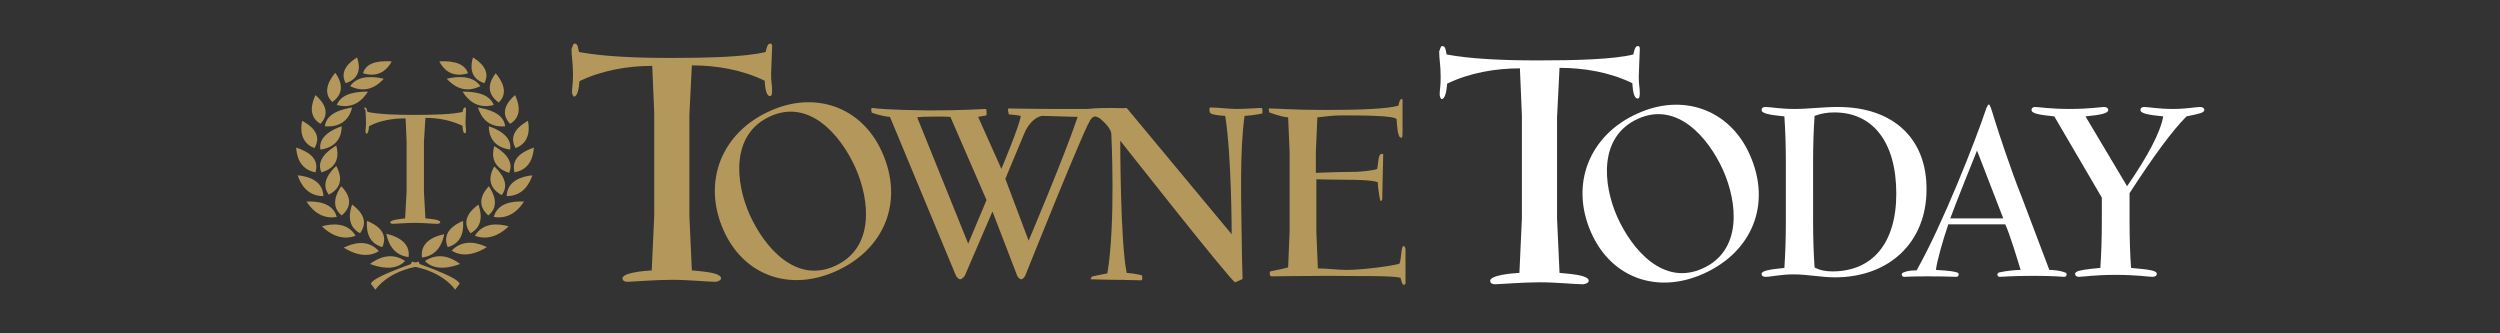
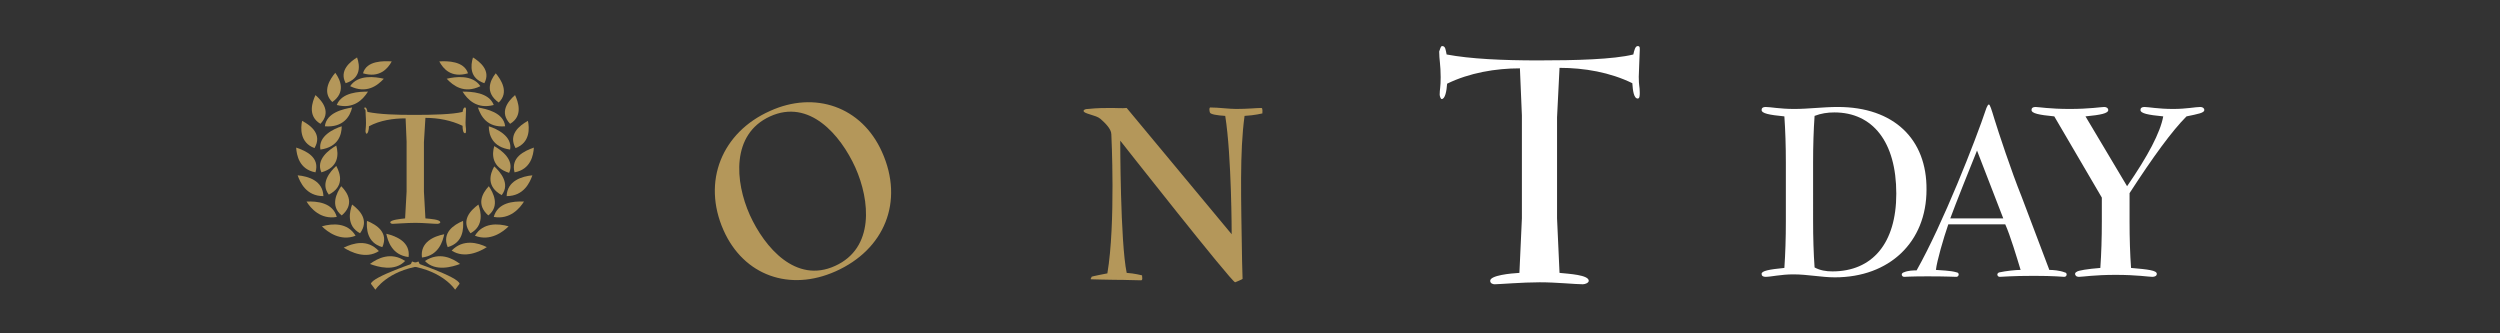
<svg xmlns="http://www.w3.org/2000/svg" version="1.1" id="Layer_1" x="0px" y="0px" viewBox="0 0 504.8 67.3" style="enable-background:new 0 0 504.8 67.3;" xml:space="preserve">
  <rect x="0" y="0" width="504.8" height="67.3" fill="#333333" stroke="none" />
  <style type="text/css">
	.st0{fill-rule:evenodd;clip-rule:evenodd;fill:#FFFFFF;}
	.st1{fill:#B4975A;}
	.st2{fill:#FFFFFF;}
</style>
  <g>
    <path class="st0" d="M419.3,55.8c0.3,0.1,0.3,0.1,0.5,0.1c0.7,0,3.1-0.4,7.4-0.4c4.3,0,6.7,0.4,7.4,0.4c0.5,0,0.9-0.2,0.9-0.6   c0-0.7-1.7-0.9-5.2-1.2c-0.2-2.8-0.3-6-0.3-9.4v-5.7c4.8-7.4,8.6-12.6,11.5-15.5c2.4-0.5,3.6-0.7,3.6-1.3c0-0.3-0.3-0.6-0.8-0.6   c-1,0-2.8,0.4-5.5,0.4c-3,0-5-0.4-5.8-0.4c-0.5,0-0.8,0.2-0.8,0.6c0,0.7,1.5,1,4.6,1.3c-0.6,3.3-3.1,8-7.3,14.1l-8.4-14.1   c3.1-0.3,4.6-0.6,4.6-1.3c0-0.3-0.3-0.6-0.8-0.6c-0.6,0-3,0.4-7,0.4c-4,0-6.3-0.4-6.9-0.4c-0.5,0-0.8,0.2-0.8,0.6   c0,0.7,1.5,1,4.6,1.3l9.6,16.4v4.8c0,3.4-0.1,6.5-0.3,9.4c-2.5,0.2-4.5,0.5-4.8,0.8C418.9,55.1,418.9,55.5,419.3,55.8z" />
    <path class="st0" d="M371.1,21.6c-3,0-5.9,0.4-8.8,0.4c-2.9,0-4.8-0.4-5.8-0.4c-0.5,0-0.8,0.2-0.8,0.6c0,0.7,1.5,1,4.6,1.3   c0.2,2.9,0.3,6,0.3,9.4v11.8c0,3.4-0.1,6.5-0.3,9.4c-3.1,0.3-4.6,0.6-4.6,1.2c0,0.4,0.3,0.6,0.8,0.6c1.1,0,3.1-0.5,5.6-0.5   c2.9,0,5.7,0.6,8.4,0.6c11,0,18.5-7.1,18.5-17.7C389.1,28.1,382.4,21.6,371.1,21.6z M370,54.8c-1.3,0-2.5-0.2-3.6-0.8   c-0.2-2.8-0.3-6-0.3-9.4V32.8c0-3.4,0.1-6.5,0.3-9.4c1.3-0.5,2.6-0.7,4-0.7c7.7,0,12.5,5.9,12.5,16.4C382.9,49.2,378,54.8,370,54.8   z" />
-     <path class="st1" d="M116,8.8c0.7,0,0.7,0.8,0.9,1.7c4.8,0.9,11.3,1.2,18.5,1.2c7.5,0,15.2-0.2,19.2-1.2c0.2-0.9,0.4-1.7,0.9-1.7   c0.5,0,0.4,0.5,0.4,0.9c0,0.8-0.2,4.3-0.2,5.3c0,1.9,0.2,1.9,0.2,3.2c0,0.5,0,1.2-0.4,1.2c-0.8,0-1-1.6-1.1-3.1   c-4.5-2.2-9.7-3.1-14.7-3.1l-0.5,10v20.4l0.5,11c1.9,0.2,5.9,0.4,5.9,1.6c0,0.4-0.7,0.7-1.2,0.7c-1.5,0-5.3-0.4-8.7-0.4   c-3.5,0-8.2,0.4-9.1,0.4c-0.4,0-0.9-0.2-0.9-0.7c0-1.1,4.1-1.5,5.9-1.6l0.5-11V22.8l-0.4-9.5c-4.9,0-10.2,0.9-14.7,3.1   c-0.1,1.5-0.4,3.1-1.1,3.1c-0.2,0-0.4-0.6-0.4-0.9c0-1,0.2-1.5,0.2-3.5c0-2.5-0.3-3.6-0.3-5.2C115.6,9.5,115.7,8.8,116,8.8L116,8.8   z" />
    <path class="st1" d="M155.5,23.5c7.9-3.6,14.2,3.7,17.2,10.3c3,6.7,3.9,16.3-4.1,19.9c-7.9,3.6-14.2-3.7-17.2-10.3   C148.4,36.7,147.6,27.1,155.5,23.5z M155.5,22.4c-9.7,4.3-13.8,14.2-9.4,24.1c4.1,9.2,13.4,12.4,22.6,8.3   c9.9-4.4,13.9-14.1,9.4-24.1C174,21.5,164.5,18.3,155.5,22.4L155.5,22.4z" />
-     <path class="st1" d="M191.9,23.6l7.3,16.8l-3.7,8.8l-10.3-25.5C186.1,23.5,190.8,23.5,191.9,23.6z M176.2,21.8   c-0.5,0-0.2,0.5-0.2,0.9c0,0.1,2.2,0.8,3.7,0.9l13.3,32c0.2,0.4,0.6,0.8,0.9,0.8c0.2,0,0.6-0.3,0.9-0.7l5.6-13l5,13   c0.2,0.4,0.6,0.7,0.8,0.7s0.5-0.2,0.8-0.7c0,0,12.5-31.3,13.5-32.1c1-0.9,1.8-0.3,2.2-0.6c0.2-0.2,0.6-1,0.3-1c-1.6,0-0.1,0-7.8,0   c-7.6,0-10.4-0.1-11.5-0.1c-0.4,0,0,0.9,0,1.2c0,0,1.5,0.1,2.4,0.3c0,1.4-3.9,10.7-3.9,10.7l-4.7-10.5c0.1,0,1.7-0.3,1.7-0.3   c0-0.4,0.1-1.3-0.2-1.3c-0.7,0-4.5,0.3-11.4,0.3C179.5,22.2,176.7,21.9,176.2,21.8L176.2,21.8L176.2,21.8z M217.6,23.6   c-2.6,7.8-9.9,25-9.9,25L203,36.1l3.8-9.1c1-2.5,2.8-3.6,3.7-3.6C210.9,23.4,217.6,23.6,217.6,23.6L217.6,23.6z" />
-     <path class="st1" d="M283.2,20.7v5.6c0,1.3,0,1.5-0.3,1.5c-0.7,0-0.8-2.4-0.9-3.7c-0.1-0.8-7.5-0.8-11.2-0.8   c-1.5,0-3.1,0.2-4.8,0.4l-0.3,7v4.2c0,0,4.8-0.2,7.9-0.2c0.6,0,3.6-0.2,4.5-0.6c0.2-1.1,0.2-3,0.8-3c0.3,0,0.4-0.1,0.4,0.1   c0,0.8-0.2,7.8-0.2,9c0,0.3-0.3,0.5-0.4,0.3c-0.1-0.4-0.5-2.6-0.5-3.7c-1.1-0.5-5.3-0.5-6.1-0.5c-2.4,0-6.3-0.1-6.3-0.1v10.6   l0.3,7.4c2,0,3.9,0.3,5.8,0.3c3.7,0,10.5-1,10.7-1.3c0.4-1.1,0.3-3.5,0.8-3.5c0.3,0,0.4,0.4,0.4,0.7c0,0.7,0,4.8,0,6.3   c0,0.3,0.1,0.8-0.3,0.8s-0.5-0.7-0.7-1.4c-1.7-0.5-8.9-0.3-14.6-0.4c-4.6,0-10.7,0.1-11.4,0.1c-0.5,0-0.4-0.5-0.4-0.9   c0-0.2,2.4-0.5,3.7-0.9l0.3-7.3V30.7l-0.3-7c-1.5-0.1-3.8-1-3.8-1c0-0.3-0.3-0.8,0-0.8c1.8,0,4.4,0.3,11.5,0.3   c6.4,0,12.7-0.2,14.6-0.9c0.1-0.7,0.3-1.3,0.6-1.3C283.3,20,283.2,20.4,283.2,20.7L283.2,20.7z" />
    <path class="st1" d="M224.6,21.8c1,0,1.9,0.1,2.9,0l21.2,25.5c0,0,0-15.7-1.3-23.9c-1.6-0.1-3-0.3-3.1-0.7c-0.1-0.3-0.2-1,0.1-1   c1.6,0,3.8,0.3,5.2,0.3c2.3,0,4.2-0.2,5.1-0.2c0.3,0,0.2,0.8,0.2,1.1c0,0-1.6,0.4-3.6,0.5c-1,7.3-0.7,16.4-0.5,29.3   c0,0.9,0.1,2.8,0.1,3.6c0,0.1-1.5,0.7-1.5,0.7c-0.7,0-23.2-28.6-23.2-28.6s0,20.5,1.3,26.7c1.6,0.1,3.1,0.5,3.1,0.5   c0,0.3,0.2,1-0.2,1c-1.5,0-2.7-0.1-5.4-0.1c-2,0-3.6-0.1-4.6-0.1c-0.4,0,0-0.2,0-0.5c0-0.1,3.2-0.7,3.2-0.7   c1.7-10,0.8-28.1,0.8-28.1c0-1.1-1.4-2.4-2.2-3.1c-0.9-0.8-3.4-1-3.4-1.6c0-0.3,0.5-0.4,0.9-0.4C221.6,21.8,223.1,21.8,224.6,21.8   L224.6,21.8z" />
-     <path class="st1" d="M219.7,25c0,0,0.6-1.5,1.5-1.5s1.9,1.1,1.9,1.1l0.6-1.4l-2.6-0.8l-2.6,0.8L219.7,25z" />
    <path class="st2" d="M291.2,9.3c0.7,0,0.7,0.8,0.9,1.7c4.8,0.9,11.3,1.2,18.5,1.2c7.5,0,15.2-0.2,19.2-1.2c0.2-0.9,0.4-1.7,0.9-1.7   c0.5,0,0.4,0.5,0.4,0.9c0,0.8-0.2,4.3-0.2,5.3c0,1.9,0.2,1.9,0.2,3.2c0,0.5,0,1.2-0.4,1.2c-0.8,0-1-1.6-1.1-3.1   c-4.5-2.2-9.7-3.1-14.7-3.1l-0.5,10v20.4l0.5,11c1.9,0.2,5.9,0.4,5.9,1.6c0,0.4-0.7,0.7-1.2,0.7c-1.5,0-5.3-0.4-8.7-0.4   c-3.5,0-8.2,0.4-9.1,0.4c-0.4,0-0.9-0.2-0.9-0.7c0-1.1,4.1-1.5,5.9-1.6l0.5-11V23.3l-0.4-9.5c-4.9,0-10.2,0.9-14.7,3.1   c-0.1,1.5-0.4,3.1-1.1,3.1c-0.2,0-0.4-0.6-0.4-0.9c0-1,0.2-1.5,0.2-3.5c0-2.5-0.3-3.6-0.3-5.2C290.8,9.9,290.9,9.3,291.2,9.3   L291.2,9.3z" />
-     <path class="st2" d="M330.7,24c7.9-3.6,14.2,3.7,17.2,10.3c3,6.7,3.9,16.3-4.1,19.9c-7.9,3.6-14.2-3.7-17.2-10.3   C323.6,37.2,322.8,27.6,330.7,24z M330.7,22.9c-9.7,4.3-13.8,14.2-9.4,24.1c4.1,9.2,13.4,12.4,22.6,8.3c9.9-4.4,13.9-14.1,9.4-24.1   C349.2,22,339.7,18.8,330.7,22.9L330.7,22.9z" />
    <path class="st0" d="M408.2,39.7c-2.1-5.2-4.7-13.1-5.5-15.7c-0.6-2-0.9-2.9-1.1-2.9c-0.2,0-0.3,0.3-0.5,0.7   c-2.2,6.6-8.8,23.4-14.1,32.8c-0.6,0-1.7,0-2.6,0.4c-0.1,0-0.4,0.2-0.4,0.4c0,0.3,0.2,0.5,0.5,0.5c0.2,0,1.4-0.1,4.7-0.1   c3.9,0,5.4,0.1,5.8,0.1c0.3,0,0.5-0.2,0.5-0.5c0-0.2-0.2-0.4-0.4-0.4c-1.3-0.4-3.3-0.4-4.2-0.5c0.2-1.8,1.5-6.3,2.5-9.2h11.5   c1,2.2,2.4,6.9,3.1,9.2c-1,0-2.9,0.2-4.3,0.5c-0.1,0-0.4,0.2-0.4,0.4c0,0.3,0.2,0.5,0.5,0.5c0.5,0,2.4-0.2,6.9-0.2   c4.1,0,5.8,0.2,6.1,0.2c0.3,0,0.5-0.2,0.5-0.5c0-0.2-0.2-0.4-0.4-0.4c-1-0.4-2.4-0.5-3.1-0.5L408.2,39.7z M393.8,44.1   c0.9-2.5,4.3-11,5.4-13.7l5.3,13.7H393.8z" />
    <g>
      <path class="st1" d="M67.7,14.7c-1,1.2-2.8,3.8-0.6,5.9C69.8,18.7,68.8,16.2,67.7,14.7z" />
      <path class="st1" d="M72.1,11.6c-1.3,0.8-3.7,2.6-2.3,5.2C72.9,15.8,72.7,13.3,72.1,11.6z" />
      <path class="st1" d="M74.3,18.5c-1.7,0-5.3,0.1-6.3,2.7C71.4,22.1,73.3,20.1,74.3,18.5z" />
      <path class="st1" d="M77.5,15.9c-1.7-0.4-5.2-0.9-6.8,1.5C74,19,76.2,17.3,77.5,15.9z" />
      <path class="st1" d="M63.7,19.2c-0.6,1.3-1.7,4.2,1,5.8C66.9,22.7,65.2,20.5,63.7,19.2z" />
-       <path class="st1" d="M71.1,21.7c-1.7,0.3-5.2,1-5.5,3.8C69.3,25.8,70.7,23.5,71.1,21.7z" />
+       <path class="st1" d="M71.1,21.7c-1.7,0.3-5.2,1-5.5,3.8C69.3,25.8,70.7,23.5,71.1,21.7" />
      <path class="st1" d="M61,24.4c-0.3,1.4-0.5,4.4,2.5,5.5C65.1,27.2,62.9,25.4,61,24.4z" />
      <path class="st1" d="M69,25.5c-1.6,0.5-4.8,2-4.3,4.7C68.3,29.7,69,27.2,69,25.5z" />
      <path class="st1" d="M59.8,29.8c0.1,1.5,0.6,4.4,3.9,5C64.6,31.8,61.9,30.5,59.8,29.8z" />
      <path class="st1" d="M67.9,29.4c-1.4,0.8-4.2,2.8-3,5.4C68.4,33.8,68.4,31.2,67.9,29.4z" />
      <path class="st1" d="M60.1,35.4c0.5,1.4,1.7,4.2,5.2,4.2C65.2,36.5,62.3,35.6,60.1,35.4z" />
      <path class="st1" d="M67.9,33.5c-1.2,1.1-3.3,3.5-1.5,5.8C69.5,37.7,68.8,35.2,67.9,33.5z" />
      <path class="st1" d="M61.9,40.7c0.8,1.3,2.8,3.7,6.1,3.1C67.2,40.9,64,40.6,61.9,40.7z" />
      <path class="st1" d="M68.9,37.6c-0.9,1.3-2.3,4,0.1,5.9C71.6,41.3,70.3,39,68.9,37.6z" />
      <path class="st1" d="M65,45.7c1.1,1.1,3.7,3.1,6.8,1.9C70.2,44.9,67.1,45.1,65,45.7z" />
      <path class="st1" d="M71.1,41.3c-0.5,1.4-1.2,4.3,1.6,5.8C74.6,44.5,72.7,42.5,71.1,41.3z" />
      <path class="st1" d="M69.4,50c1.4,0.9,4.5,2.4,7.1,0.7C74.2,48.2,71.3,49.1,69.4,50z" />
      <path class="st1" d="M74.1,44.6C74,46,74,49,77.2,49.9C78.5,47,76.1,45.4,74.1,44.6z" />
      <path class="st1" d="M74.7,53.3c1.6,0.6,5,1.6,7.1-0.6C79,50.8,76.3,52.1,74.7,53.3z" />
      <path class="st1" d="M78,47.2c0.3,1.4,1.1,4.3,4.5,4.7C82.9,48.9,80.1,47.7,78,47.2z" />
      <path class="st1" d="M100.1,14.8c1,1.2,2.8,3.8,0.6,5.9C97.9,18.7,98.9,16.3,100.1,14.8z" />
      <path class="st1" d="M95.5,11.6c1.3,0.8,3.7,2.6,2.3,5.2C94.8,15.8,95,13.3,95.5,11.6z" />
      <path class="st1" d="M93.4,18.5c1.7,0,5.3,0.1,6.3,2.7C96.3,22.1,94.4,20.1,93.4,18.5z" />
      <path class="st1" d="M90.2,15.9c1.7-0.4,5.2-0.9,6.8,1.5C93.7,19,91.5,17.3,90.2,15.9z" />
      <path class="st1" d="M104,19.2c0.6,1.3,1.7,4.2-1,5.8C100.8,22.7,102.5,20.5,104,19.2z" />
      <path class="st1" d="M96.5,21.7c1.7,0.3,5.2,1,5.5,3.8C98.4,25.8,97.1,23.5,96.5,21.7z" />
      <path class="st1" d="M106.6,24.4c0.3,1.4,0.5,4.4-2.5,5.5C102.6,27.2,104.8,25.4,106.6,24.4z" />
      <path class="st1" d="M98.7,25.5c1.6,0.5,4.8,2,4.3,4.7C99.4,29.7,98.7,27.2,98.7,25.5z" />
      <path class="st1" d="M107.8,29.8c-0.1,1.5-0.6,4.4-3.9,5C103.1,31.8,105.8,30.5,107.8,29.8z" />
      <path class="st1" d="M99.8,29.5c1.4,0.8,4.2,2.8,3,5.4C99.3,33.8,99.3,31.2,99.8,29.5z" />
      <path class="st1" d="M107.5,35.4c-0.5,1.4-1.7,4.2-5.2,4.2C102.4,36.5,105.4,35.6,107.5,35.4z" />
      <path class="st1" d="M99.8,33.6c1.2,1.1,3.3,3.5,1.5,5.8C98.2,37.7,98.9,35.2,99.8,33.6z" />
      <path class="st1" d="M105.8,40.7c-0.8,1.3-2.8,3.7-6.1,3.1C100.5,40.9,103.6,40.6,105.8,40.7z" />
      <path class="st1" d="M98.7,37.6c0.9,1.3,2.3,4-0.1,5.9C96.1,41.3,97.4,39,98.7,37.6z" />
      <path class="st1" d="M102.7,45.7c-1.1,1.1-3.7,3.1-6.8,1.9C97.5,44.9,100.6,45.1,102.7,45.7z" />
      <path class="st1" d="M96.6,41.3c0.5,1.4,1.2,4.3-1.6,5.8C93,44.5,95,42.5,96.6,41.3z" />
      <path class="st1" d="M98.3,49.9c-1.4,0.9-4.5,2.4-7.1,0.7C93.5,48.2,96.5,49,98.3,49.9z" />
      <path class="st1" d="M93.5,44.6c0.1,1.5,0.1,4.4-3.1,5.3C89.2,47,91.6,45.4,93.5,44.6z" />
      <path class="st1" d="M92.9,53.3c-1.6,0.6-5,1.6-7.1-0.6C88.7,50.8,91.3,52.1,92.9,53.3z" />
      <path class="st1" d="M89.7,47.3c-0.3,1.4-1.1,4.3-4.5,4.7C84.8,48.9,87.6,47.7,89.7,47.3z" />
      <path class="st1" d="M88.7,12.4c1.6-0.1,5-0.1,5.8,2.4C91.1,15.8,89.5,13.9,88.7,12.4z" />
      <path class="st1" d="M79.1,12.4c-1.6-0.1-5.1-0.2-5.8,2.4C76.6,15.8,78.3,13.9,79.1,12.4z" />
      <path class="st1" d="M84.5,52.8c0,0-9.4,3.1-9.6,4.5l0.9,1.2c0,0,2.4-3.8,9.1-4.8L84.5,52.8z" />
      <path class="st1" d="M83.2,52.8c0,0,9.4,3.1,9.6,4.5l-0.9,1.2c0,0-2.4-3.8-9.1-4.8L83.2,52.8z" />
      <path class="st1" d="M73.7,21.7c0.3,0,0.4,0.4,0.5,0.9c2.5,0.5,5.8,0.6,9.4,0.6c3.8,0,7.8-0.1,9.8-0.6c0.1-0.5,0.2-0.9,0.5-0.9    c0.2,0,0.2,0.3,0.2,0.4c0,0.4-0.1,2.1-0.1,2.6c0,1,0.1,1,0.1,1.6c0,0.3,0,0.6-0.2,0.6c-0.4,0-0.5-0.8-0.5-1.5    c-2.3-1.1-4.9-1.6-7.5-1.6l-0.3,4.9v10l0.3,5.4c1,0.1,3,0.2,3,0.8c0,0.2-0.4,0.3-0.6,0.3c-0.8,0-2.7-0.2-4.4-0.2    c-1.8,0-4.2,0.2-4.6,0.2c-0.2,0-0.5-0.1-0.5-0.3c0-0.5,2.1-0.7,3-0.8l0.3-5.4V28.6l-0.2-4.7c-2.5,0-5.2,0.4-7.4,1.6    c0,0.7-0.2,1.5-0.5,1.5c-0.1,0-0.2-0.3-0.2-0.5c0-0.5,0.1-0.7,0.1-1.7c0-1.2-0.1-1.7-0.1-2.6C73.5,22,73.5,21.7,73.7,21.7z" />
    </g>
  </g>
</svg>